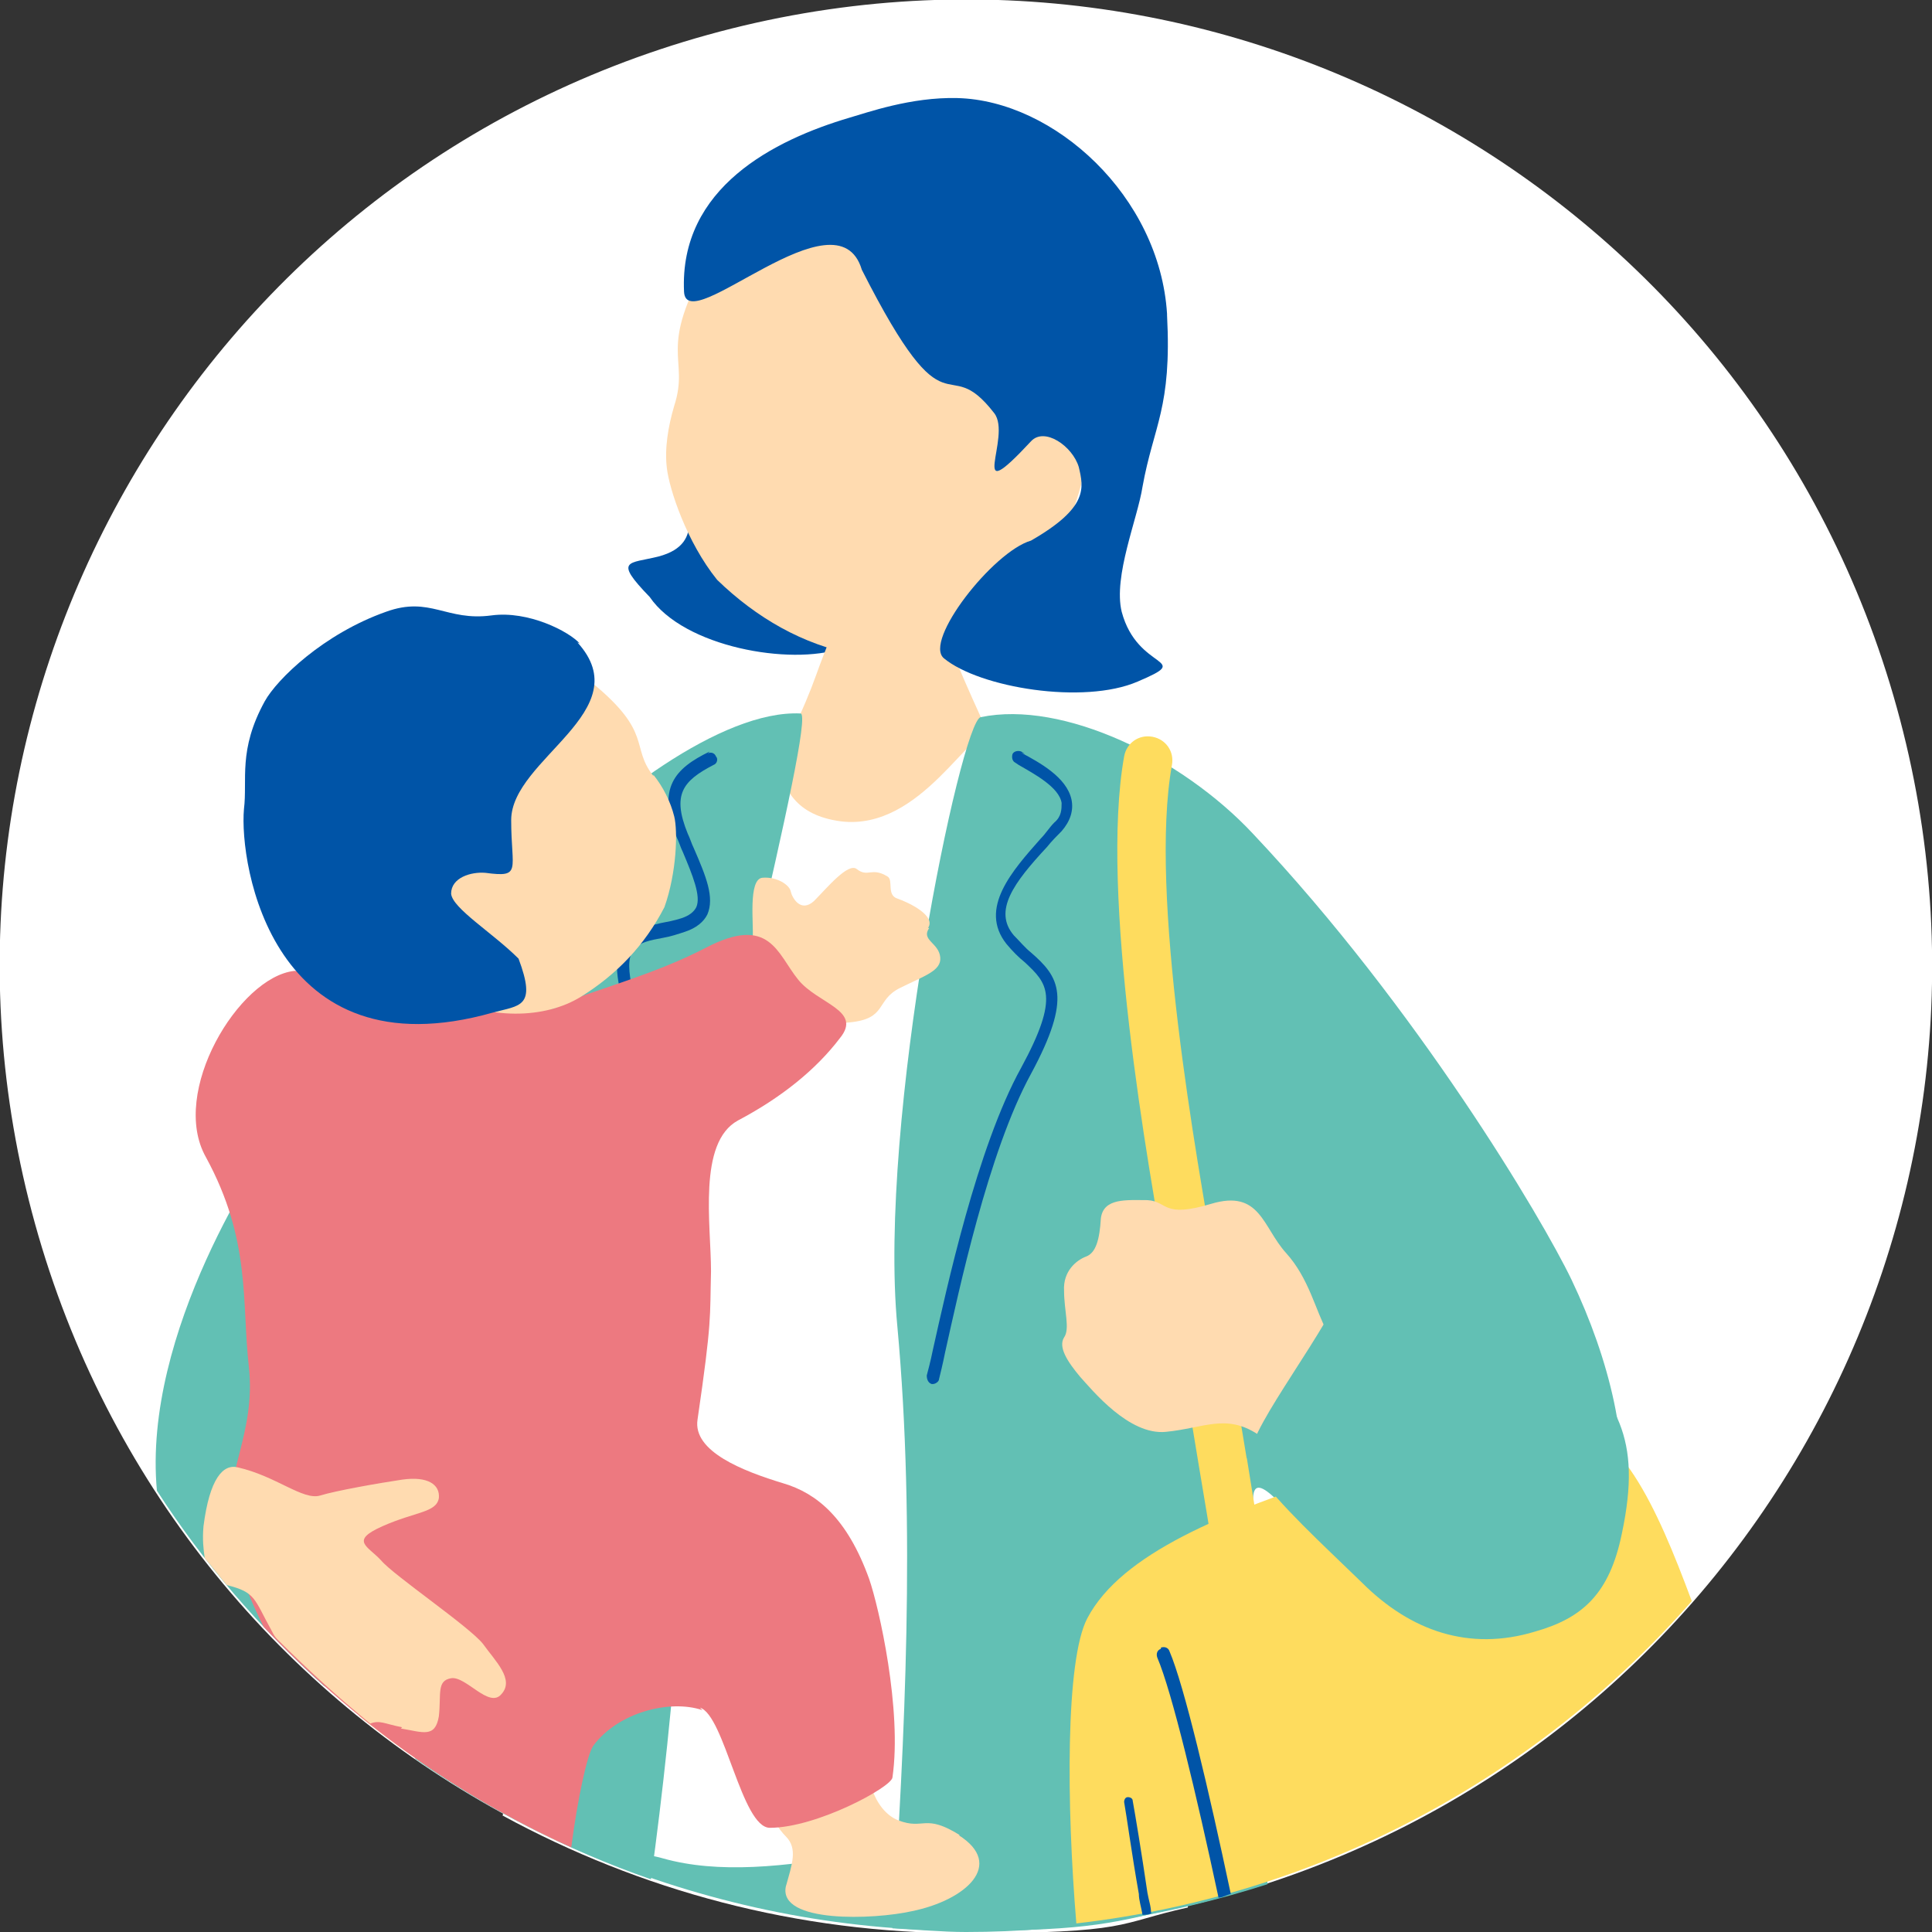
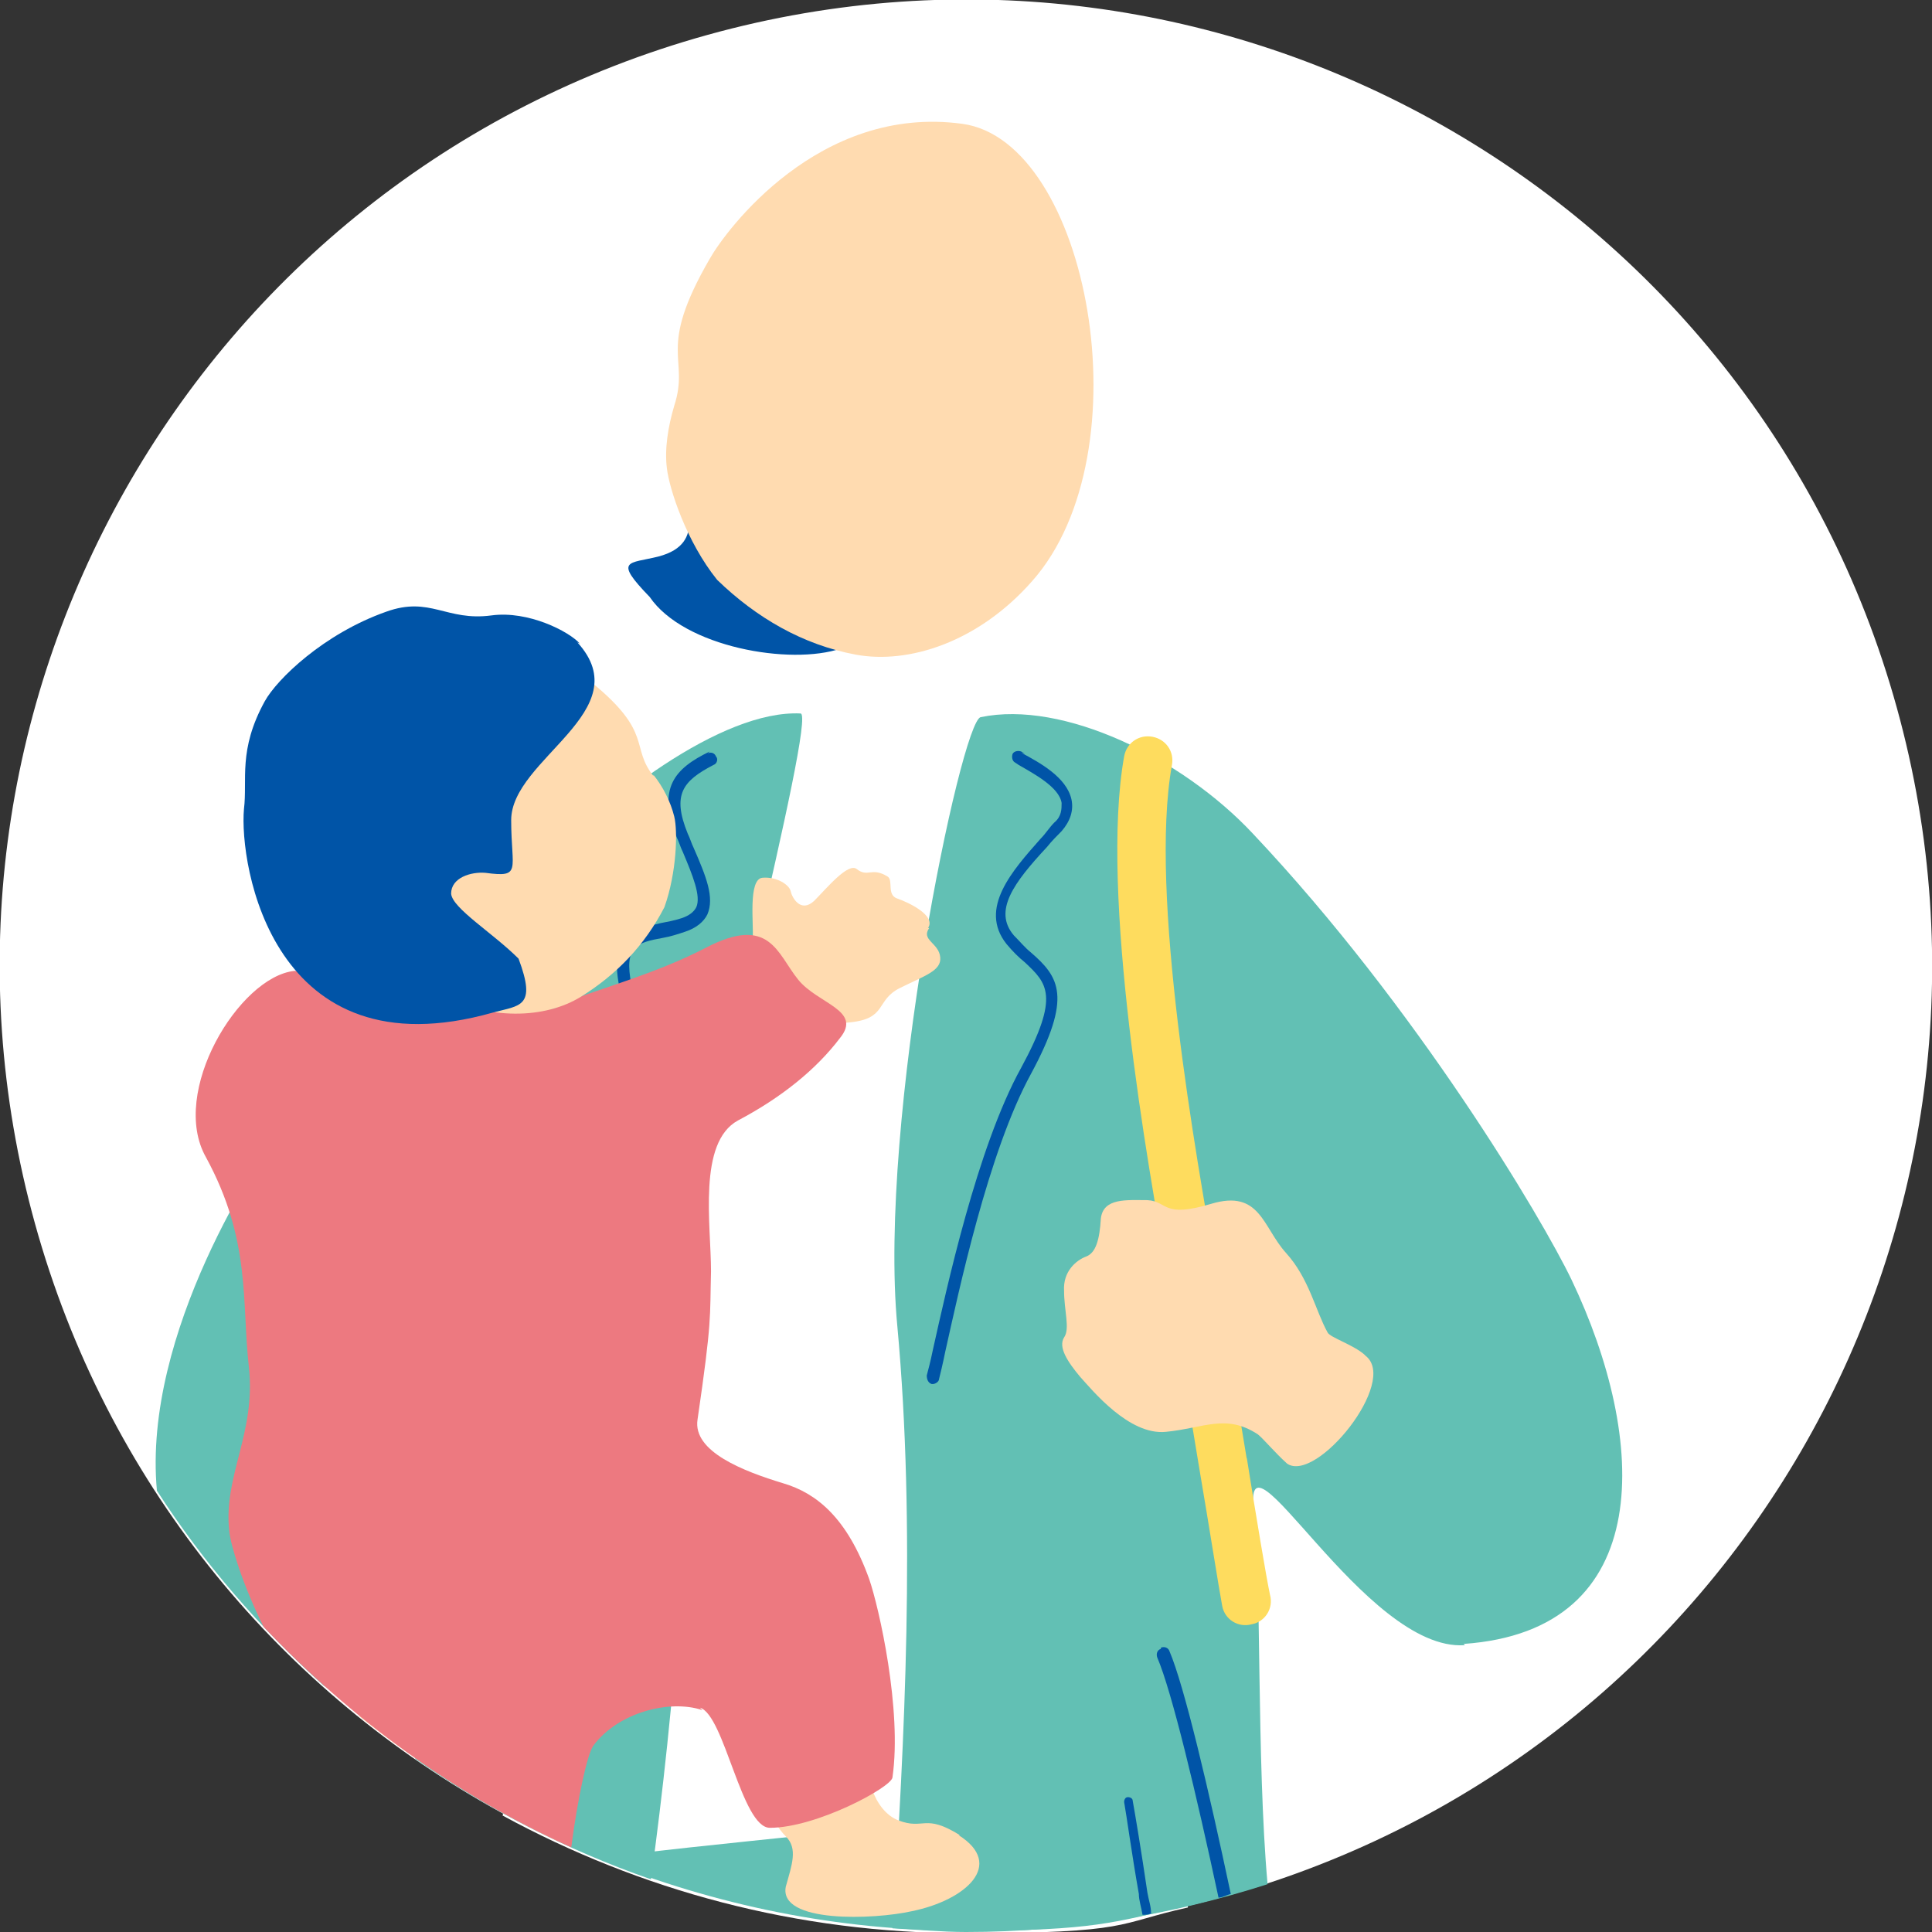
<svg xmlns="http://www.w3.org/2000/svg" width="100" height="100" viewBox="0 0 100 100" fill="none">
  <rect x="0" y="0" width="100" height="100" fill="#333333" stroke="none" />
  <g clip-path="url(#clip0_88_8247)">
    <path d="M63.357 98.166C89.967 90.787 105.556 63.233 98.177 36.623C90.797 10.013 63.243 -5.576 36.633 1.803C10.023 9.183 -5.566 36.737 1.814 63.347C9.193 89.957 36.747 105.546 63.357 98.166Z" fill="white" />
    <path d="M39.404 24.175C39.023 22.399 37.627 22.906 35.723 25.191C35.152 25.889 36.739 28.109 34.074 28.807C32.551 29.188 31.726 28.934 33.63 30.901C35.406 33.503 40.926 34.455 43.528 33.566C49.048 31.726 39.848 26.523 39.34 24.175H39.404Z" fill="#0054A7" />
-     <path d="M48.921 32.614C48.667 31.536 48.223 29.886 48.223 29.505C47.97 29.505 44.48 29.823 44.162 29.823C44.035 30.394 42.513 34.137 42.259 34.899C40.926 38.642 38.071 43.401 37.754 43.782C41.688 47.208 52.538 48.541 55.013 45.305C54.315 44.988 49.239 34.074 48.921 32.678V32.614Z" fill="#FFDBB0" />
    <path d="M49.81 6.409C42.386 5.394 37.563 11.929 36.739 13.389C33.947 18.211 35.723 18.465 34.898 21.003C34.581 22.081 34.391 23.224 34.518 24.239C34.645 25.317 35.533 28.046 37.119 30.013C39.15 31.98 41.561 33.376 44.289 33.883C47.018 34.391 50.635 33.249 53.426 30.076C59.327 23.414 56.345 7.297 49.81 6.409Z" fill="#FFDBB0" />
-     <path d="M60.406 16.244C60.025 10.152 54.569 5.203 49.556 5.076C47.145 5.013 44.86 5.838 43.972 6.091C40.102 7.234 35.152 9.708 35.406 15.102C35.533 17.576 43.338 9.708 44.607 13.96C49.175 22.97 48.858 18.02 51.459 21.383C52.411 22.589 49.937 26.523 53.363 22.843C54.061 22.081 55.52 23.096 55.838 24.175C56.091 25.254 56.345 26.269 53.363 27.982C51.396 28.553 47.779 33.185 48.858 34.074C50.698 35.596 56.091 36.485 58.883 35.279C61.865 34.01 58.883 34.772 58.058 31.663C57.614 29.822 58.883 26.84 59.137 25.19C59.708 22.018 60.66 21.13 60.406 16.307V16.244Z" fill="#0054A7" />
    <path d="M62.183 79.442C61.992 77.919 62.183 69.48 62.246 68.655C60.596 58.947 64.15 52.094 63.769 51.967C63.769 45.368 57.741 38.96 51.523 37.754C50.254 37.5 47.716 43.021 43.528 42.513C38.706 41.879 41.434 36.802 38.198 38.135C34.327 40.102 30.267 63.516 27.792 76.713C28.49 82.107 27.411 88.579 26.015 93.972C33.122 97.843 41.244 100.064 49.937 100.064C58.629 100.064 57.741 99.556 61.485 98.731C61.167 93.021 62.437 81.663 62.183 79.505V79.442Z" fill="white" />
-     <path d="M57.678 93.338C48.096 94.861 39.975 97.779 34.327 96.193C33.249 95.876 32.17 95.939 31.155 96.257C36.992 98.604 43.338 99.937 50 99.937C56.662 99.937 57.678 99.493 61.294 98.668C60.723 95.622 59.772 93.02 57.678 93.338Z" fill="#62C0B4" />
+     <path d="M57.678 93.338C33.249 95.876 32.17 95.939 31.155 96.257C36.992 98.604 43.338 99.937 50 99.937C56.662 99.937 57.678 99.493 61.294 98.668C60.723 95.622 59.772 93.02 57.678 93.338Z" fill="#62C0B4" />
    <path d="M75.761 85.089C85.787 84.391 85.279 74.493 81.345 66.244C79.822 63.071 73.35 52.158 64.848 43.148C61.167 39.214 55.013 36.231 50.761 37.12C49.746 37.31 45.431 57.995 46.447 68.655C47.398 78.998 46.827 90.102 46.193 99.81C47.462 99.873 48.731 100 50 100C55.457 100 60.66 99.112 65.609 97.526C65.038 91.18 65.292 81.409 64.911 78.3C64.213 73.033 70.622 85.533 75.825 85.153L75.761 85.089Z" fill="#62C0B4" />
    <path d="M35.66 65.292C36.167 60.343 42.322 36.929 41.434 36.929C37.373 36.739 31.282 41.371 27.538 45.432C24.937 48.287 18.465 53.617 14.53 58.503C13.515 59.772 7.36 68.972 8.122 77.157C10.533 80.901 13.452 84.264 16.751 87.246C18.972 88.452 20.876 89.594 21.51 91.053C25.254 93.655 29.315 95.749 33.693 97.272C34.898 88.515 35.85 77.538 35.723 65.355L35.66 65.292Z" fill="#62C0B4" />
    <path d="M53.046 39.023L52.855 38.896C52.665 38.833 52.475 38.896 52.411 39.023C52.348 39.213 52.411 39.404 52.538 39.467L52.728 39.594C53.49 40.038 54.822 40.736 54.949 41.561C54.949 41.878 54.949 42.259 54.569 42.576C54.315 42.83 54.124 43.147 53.871 43.401C52.411 45.051 50.635 47.018 52.094 48.858C52.411 49.239 52.728 49.556 53.046 49.81C54.188 50.888 54.886 51.523 52.855 55.267C50.571 59.391 48.985 66.751 48.287 69.861C48.16 70.495 48.033 70.939 47.969 71.193C47.969 71.383 48.033 71.574 48.223 71.637C48.223 71.637 48.223 71.637 48.287 71.637C48.414 71.637 48.604 71.51 48.604 71.383C48.667 71.129 48.794 70.622 48.921 69.987C49.619 66.878 51.142 59.645 53.363 55.584C55.52 51.586 54.822 50.571 53.363 49.302C53.046 49.048 52.792 48.731 52.475 48.414C51.396 47.145 52.475 45.685 54.188 43.845C54.442 43.528 54.695 43.274 54.949 43.02C55.393 42.513 55.584 41.942 55.457 41.371C55.203 40.228 53.807 39.467 52.855 38.959L53.046 39.023Z" fill="#0054A7" />
    <path d="M36.739 38.896C34.898 39.784 34.01 40.8 35.025 43.338C35.152 43.591 35.216 43.845 35.343 44.099C35.85 45.305 36.294 46.383 36.041 46.954C35.914 47.208 35.66 47.398 35.279 47.525C34.898 47.652 34.518 47.716 34.2 47.779C32.868 48.096 31.535 48.35 32.043 51.015C32.487 53.363 32.36 59.264 32.297 62.119C32.297 62.69 32.297 63.198 32.297 63.515C32.297 63.706 32.424 63.833 32.614 63.833C32.805 63.833 32.931 63.706 32.931 63.515C32.931 63.198 32.931 62.754 32.931 62.183C32.931 59.328 33.122 53.363 32.678 50.952C32.297 48.985 32.931 48.794 34.327 48.541C34.708 48.477 35.089 48.35 35.47 48.223C36.041 48.033 36.421 47.716 36.612 47.335C36.992 46.447 36.548 45.368 35.914 43.909C35.787 43.655 35.723 43.401 35.596 43.147C34.772 41.117 35.343 40.419 36.929 39.594C37.119 39.531 37.183 39.277 37.056 39.15C36.992 38.959 36.739 38.896 36.612 39.023L36.739 38.896Z" fill="#0054A7" />
    <path d="M64.531 75.507C64.023 72.525 63.515 69.099 63.071 66.624L62.944 65.736C61.929 59.898 59.454 46.256 60.66 39.594C60.787 38.896 60.343 38.261 59.645 38.134C58.947 38.008 58.312 38.452 58.185 39.15C56.916 46.256 59.391 60.216 60.47 66.18L60.596 67.068C61.041 69.48 61.548 72.906 62.056 75.888C62.627 79.251 63.071 82.106 63.261 83.122C63.388 83.82 64.086 84.264 64.784 84.073C65.482 83.947 65.926 83.249 65.736 82.551C65.546 81.662 65.038 78.617 64.531 75.444V75.507Z" fill="#FEDC5E" />
-     <path d="M87.564 82.868C85.723 77.919 83.82 73.667 80.52 73.414C76.206 73.096 72.462 75.317 69.48 76.269C63.325 78.299 58.058 80.393 56.282 83.756C55.14 85.914 55.203 93.464 55.711 99.556C68.401 98.096 79.632 91.942 87.627 82.804L87.564 82.868Z" fill="#FEDC5E" />
    <path d="M70.622 70.114C70.051 69.607 68.845 69.226 68.718 68.972C68.084 67.83 67.766 66.18 66.561 64.848C65.355 63.515 65.228 61.548 62.69 62.31C60.152 63.071 60.47 62.183 59.391 62.119C58.312 62.119 57.107 61.992 56.98 63.071C56.916 64.15 56.726 64.848 56.218 65.038C55.711 65.228 55.013 65.8 55.076 66.815C55.076 67.83 55.393 68.782 55.076 69.226C54.759 69.734 55.267 70.495 55.901 71.256C56.535 71.954 58.439 74.302 60.343 74.112C62.31 73.921 63.452 73.16 65.102 74.239C65.355 74.429 65.99 75.19 66.624 75.761C68.147 76.777 72.398 71.51 70.685 70.178L70.622 70.114Z" fill="#FFDBB0" />
-     <path d="M69.416 66.942C67.513 70.622 63.959 74.873 64.784 75.952C66.434 78.109 68.274 79.759 70.495 81.916C73.033 84.454 76.079 85.469 79.442 84.454C81.916 83.756 83.312 82.487 83.947 79.378C85.025 74.302 83.629 72.589 80.711 69.353C77.665 65.99 70.622 64.594 69.416 66.942Z" fill="#62C0B4" />
    <path d="M60.089 85.343C59.898 85.406 59.835 85.596 59.898 85.787C60.66 87.563 61.929 92.893 63.071 98.223C63.261 98.223 63.452 98.096 63.706 98.033C62.563 92.64 61.294 87.246 60.533 85.469C60.47 85.279 60.279 85.216 60.089 85.279V85.343Z" fill="#0054A7" />
    <path d="M58.629 93.21C58.629 93.084 58.502 93.02 58.376 93.02C58.249 93.02 58.185 93.147 58.185 93.274C58.312 93.972 58.566 95.875 58.947 98.033C58.947 98.35 59.074 98.731 59.137 99.111C59.264 99.111 59.391 99.111 59.581 99.048C59.581 98.667 59.454 98.35 59.391 97.969C59.074 95.812 58.756 93.908 58.629 93.21Z" fill="#0054A7" />
    <path d="M48.033 48.033C48.477 47.399 47.018 46.701 46.447 46.51C45.876 46.32 46.256 45.559 45.939 45.368C45.114 44.861 44.924 45.432 44.353 44.988C43.909 44.607 42.767 46.003 42.132 46.637C41.434 47.272 40.99 46.447 40.926 46.13C40.863 45.812 40.228 45.368 39.467 45.432C38.706 45.495 39.023 47.906 38.959 48.541C38.833 49.175 39.404 50.381 40.482 51.777C41.498 53.173 42.767 53.046 43.972 52.919C45.939 52.729 45.305 51.777 46.574 51.142C47.843 50.508 48.731 50.254 48.667 49.556C48.604 48.795 47.652 48.668 48.096 48.033H48.033Z" fill="#FFDBB0" />
    <path d="M29.569 88.705C28.49 86.231 26.015 83.947 23.414 84.708C20.749 85.469 19.416 86.04 18.782 88.134C18.718 88.388 18.655 88.642 18.591 88.832C21.764 91.37 25.19 93.528 28.871 95.304C28.871 95.114 28.997 94.86 29.061 94.606C29.695 92.639 30.33 90.228 29.569 88.705Z" fill="#FFDBB0" />
    <path d="M49.683 94.987C47.843 93.845 47.843 94.733 46.51 94.226C45.178 93.718 44.67 91.624 44.987 90.546C45.305 89.467 45.241 85.596 44.48 84.137C43.972 83.185 43.528 82.551 43.465 80.52C43.401 78.49 38.325 76.713 36.041 76.206C33.439 75.698 30.33 76.65 28.173 78.236C26.015 79.822 26.269 82.678 26.777 84.391C27.411 86.421 29.886 88.325 31.599 88.515C34.518 88.832 36.421 85.279 36.865 87.246C37.31 89.213 37.69 90.228 38.198 90.99C39.467 92.893 39.911 94.289 40.673 95.051C41.307 95.685 40.99 96.51 40.673 97.652C40.292 99.556 45.241 99.365 47.208 98.921C50 98.35 52.031 96.51 49.619 94.987H49.683Z" fill="#FFDBB0" />
    <path d="M36.231 88.389C37.5 88.769 38.388 94.607 39.848 94.607C42.259 94.607 46.129 92.513 46.193 92.005C46.7 88.516 45.495 83.186 44.987 81.726C43.845 78.554 42.259 77.285 40.546 76.777C38.452 76.142 35.85 75.127 36.104 73.478C36.865 68.274 36.739 68.211 36.802 65.8C36.802 63.389 36.104 59.137 38.198 57.995C40.482 56.79 42.259 55.33 43.465 53.744C44.67 52.285 42.322 51.967 41.307 50.698C40.228 49.366 39.848 47.335 36.548 49.048C34.581 50.064 32.805 50.635 30.393 51.46C27.919 52.285 29.442 52.602 26.142 51.65C22.843 50.698 17.386 50.254 15.228 50.254C12.373 50.571 8.756 56.536 10.66 59.899C13.008 64.213 12.5 67.386 12.881 70.749C13.261 74.175 11.548 76.396 11.866 79.252C11.929 79.95 12.563 82.043 13.642 84.201C18.147 88.96 23.541 92.894 29.569 95.622C29.886 93.147 30.393 90.8 30.711 90.356C31.98 88.642 34.645 87.945 36.358 88.516L36.231 88.389Z" fill="#ED7980" />
    <path d="M33.82 40.165C32.614 38.642 33.82 37.944 30.647 35.343C29.695 34.581 24.619 31.282 19.48 33.947C14.911 36.294 16.688 48.35 22.525 51.396C25.317 52.855 28.236 52.728 30.076 51.586C31.916 50.444 33.376 48.921 34.391 46.954C35.025 45.178 35.089 43.02 34.898 42.259C34.708 41.498 34.327 40.736 33.82 40.102V40.165Z" fill="#FFDBB0" />
    <path d="M30.013 33.312C29.442 32.678 27.348 31.599 25.444 31.853C23.096 32.17 22.272 30.838 19.987 31.663C16.751 32.805 14.34 35.152 13.706 36.294C12.31 38.833 12.817 40.355 12.627 41.878C12.373 44.733 14.086 55.647 25.508 52.411C26.904 52.031 27.792 52.157 26.84 49.619C25.508 48.287 23.414 47.018 23.35 46.256C23.35 45.431 24.366 45.114 25.127 45.178C27.03 45.431 26.459 45.051 26.459 42.449C26.459 39.277 33.122 36.802 29.886 33.249L30.013 33.312Z" fill="#0054A7" />
-     <path d="M20.749 89.467C21.891 89.657 22.525 89.975 22.716 88.832C22.843 87.69 22.589 86.992 23.35 86.865C24.112 86.739 25.317 88.452 25.952 87.69C26.65 86.929 25.634 85.977 25 85.089C24.302 84.2 20.368 81.535 19.733 80.774C19.035 80.013 18.084 79.759 19.797 78.997C21.51 78.236 22.589 78.299 22.716 77.538C22.779 76.84 22.145 76.396 20.812 76.586C19.543 76.776 17.386 77.157 16.561 77.411C15.673 77.665 14.277 76.396 12.31 75.952C11.548 75.761 10.85 76.523 10.533 78.997C10.47 79.695 10.533 80.203 10.596 80.647C10.977 81.091 11.358 81.599 11.739 82.043C13.261 82.424 13.134 82.741 14.086 84.454C14.15 84.581 14.213 84.708 14.34 84.835C15.863 86.358 17.449 87.817 19.162 89.213C19.67 89.023 19.86 89.213 20.812 89.403L20.749 89.467Z" fill="#FFDBB0" />
  </g>
  <defs>
    <clipPath id="clip0_88_8247">
      <rect width="100" height="100" fill="white" />
    </clipPath>
  </defs>
</svg>